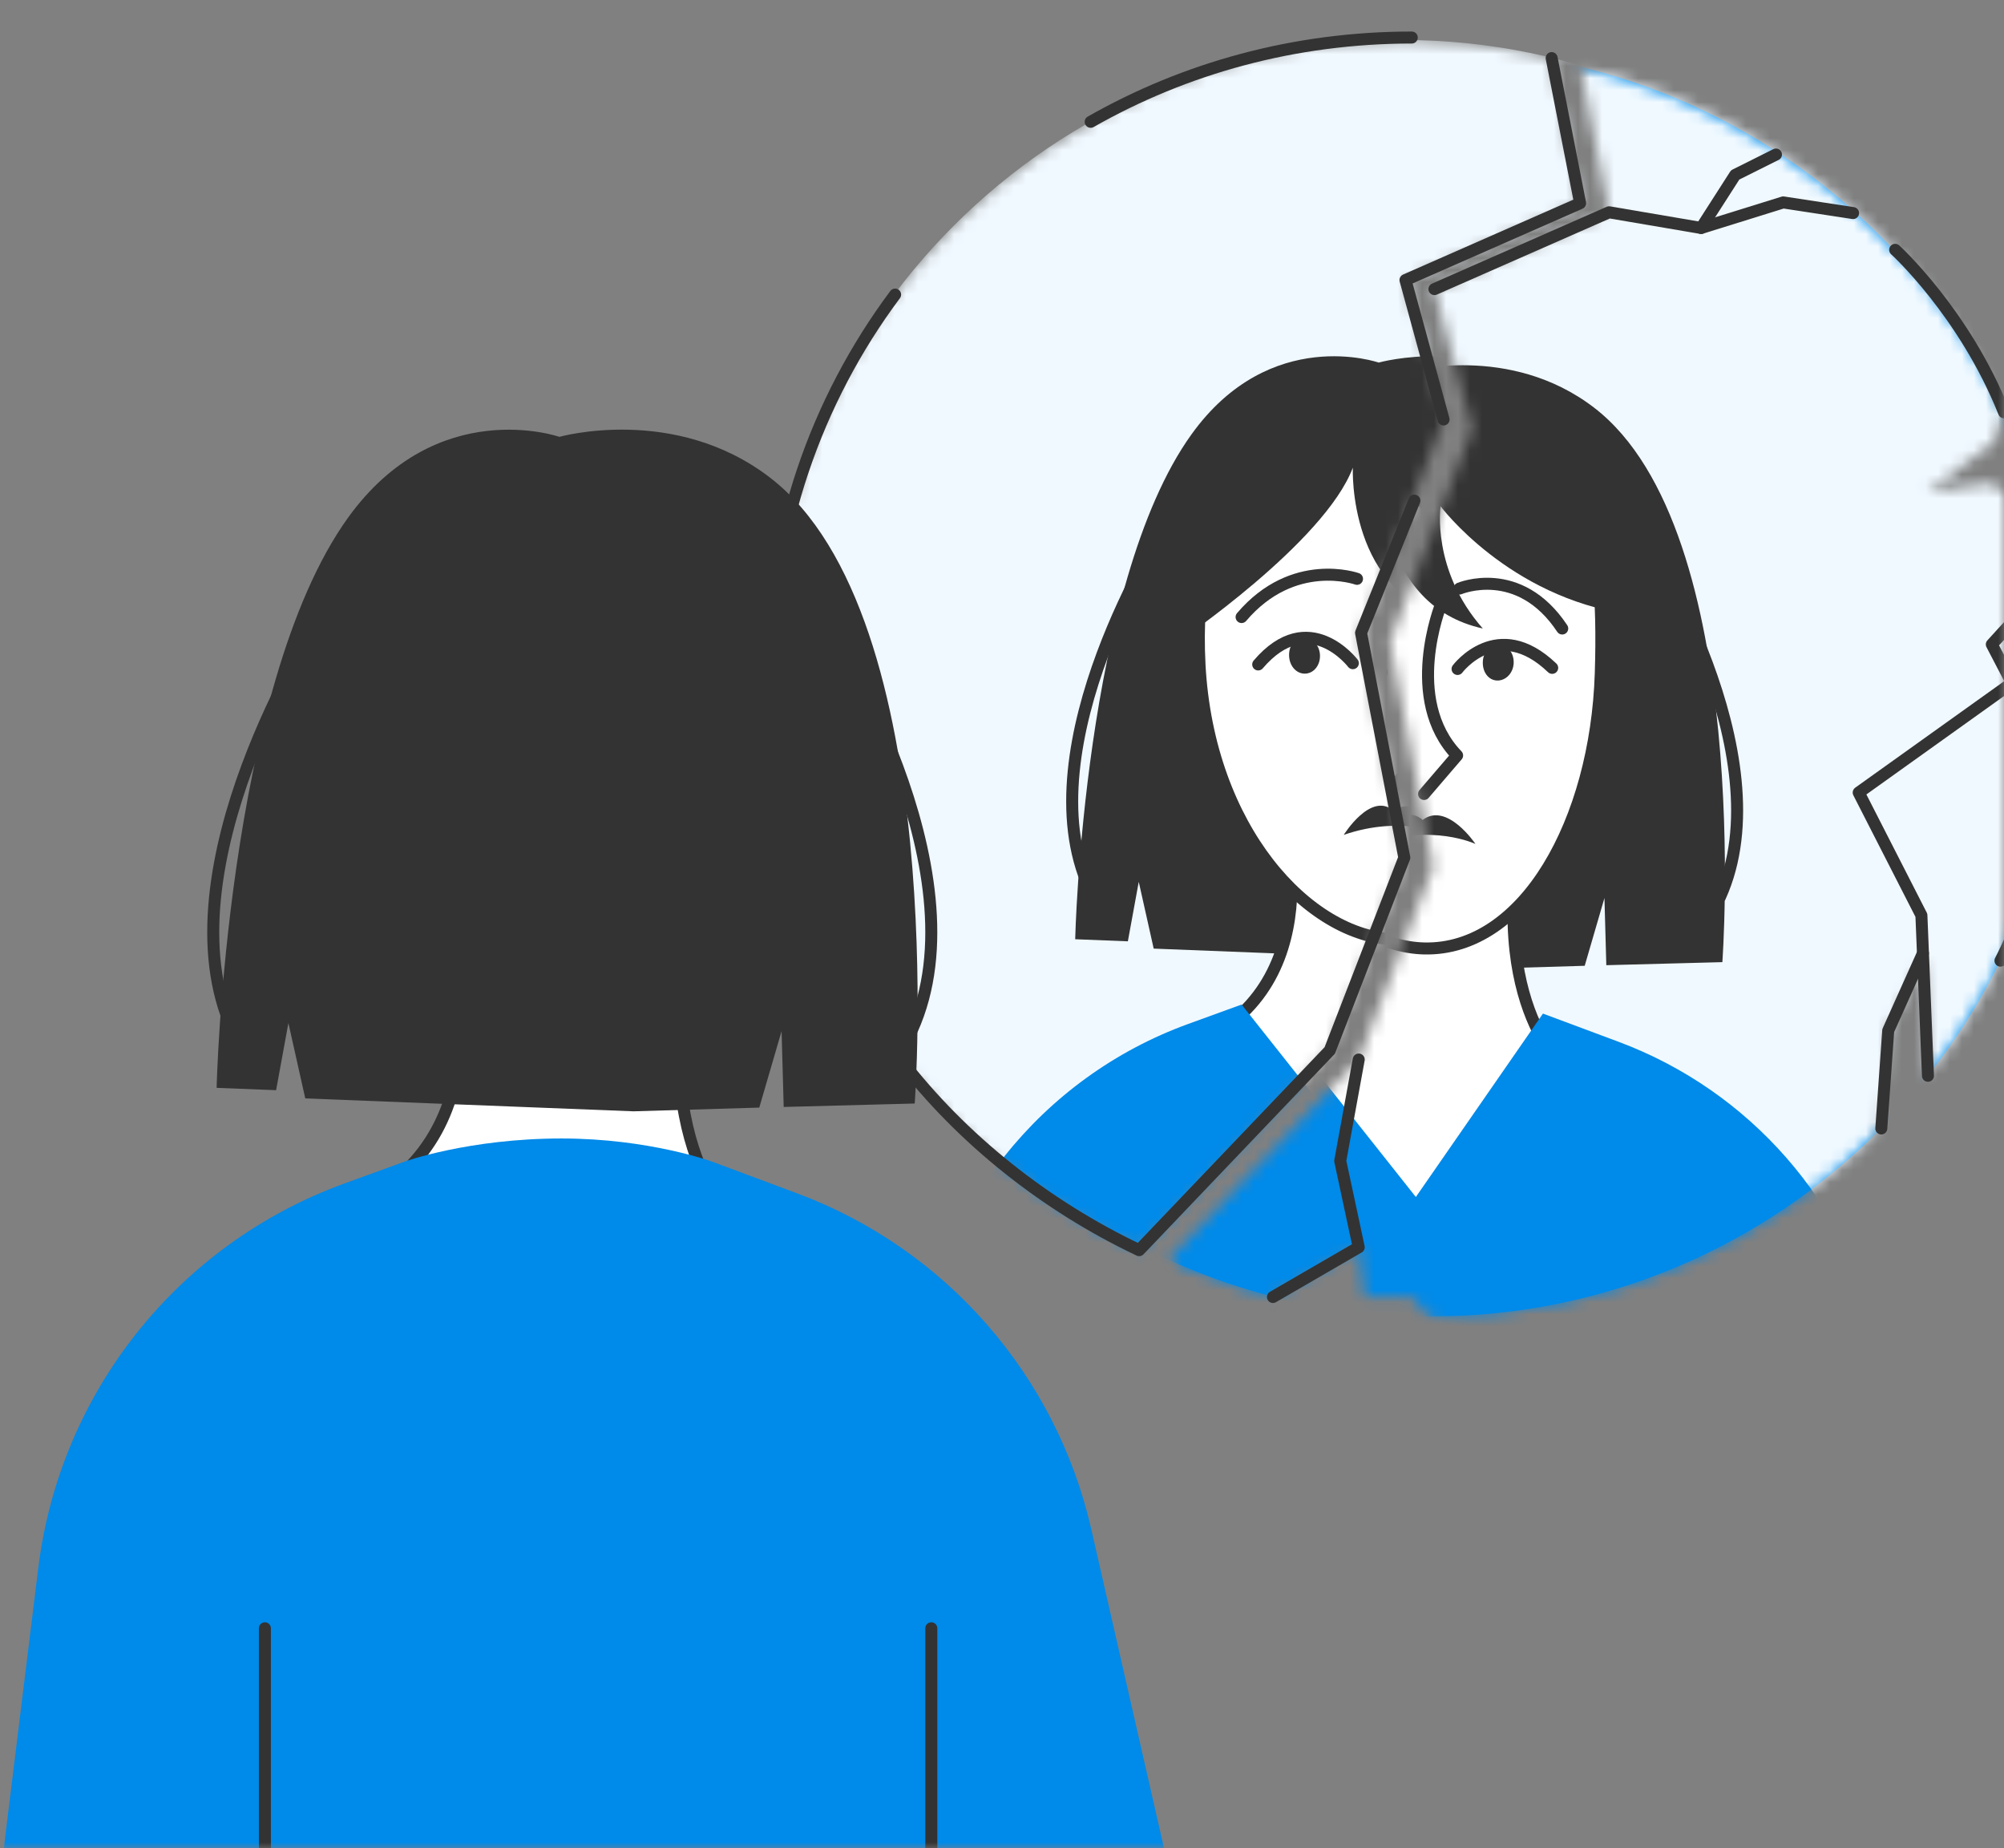
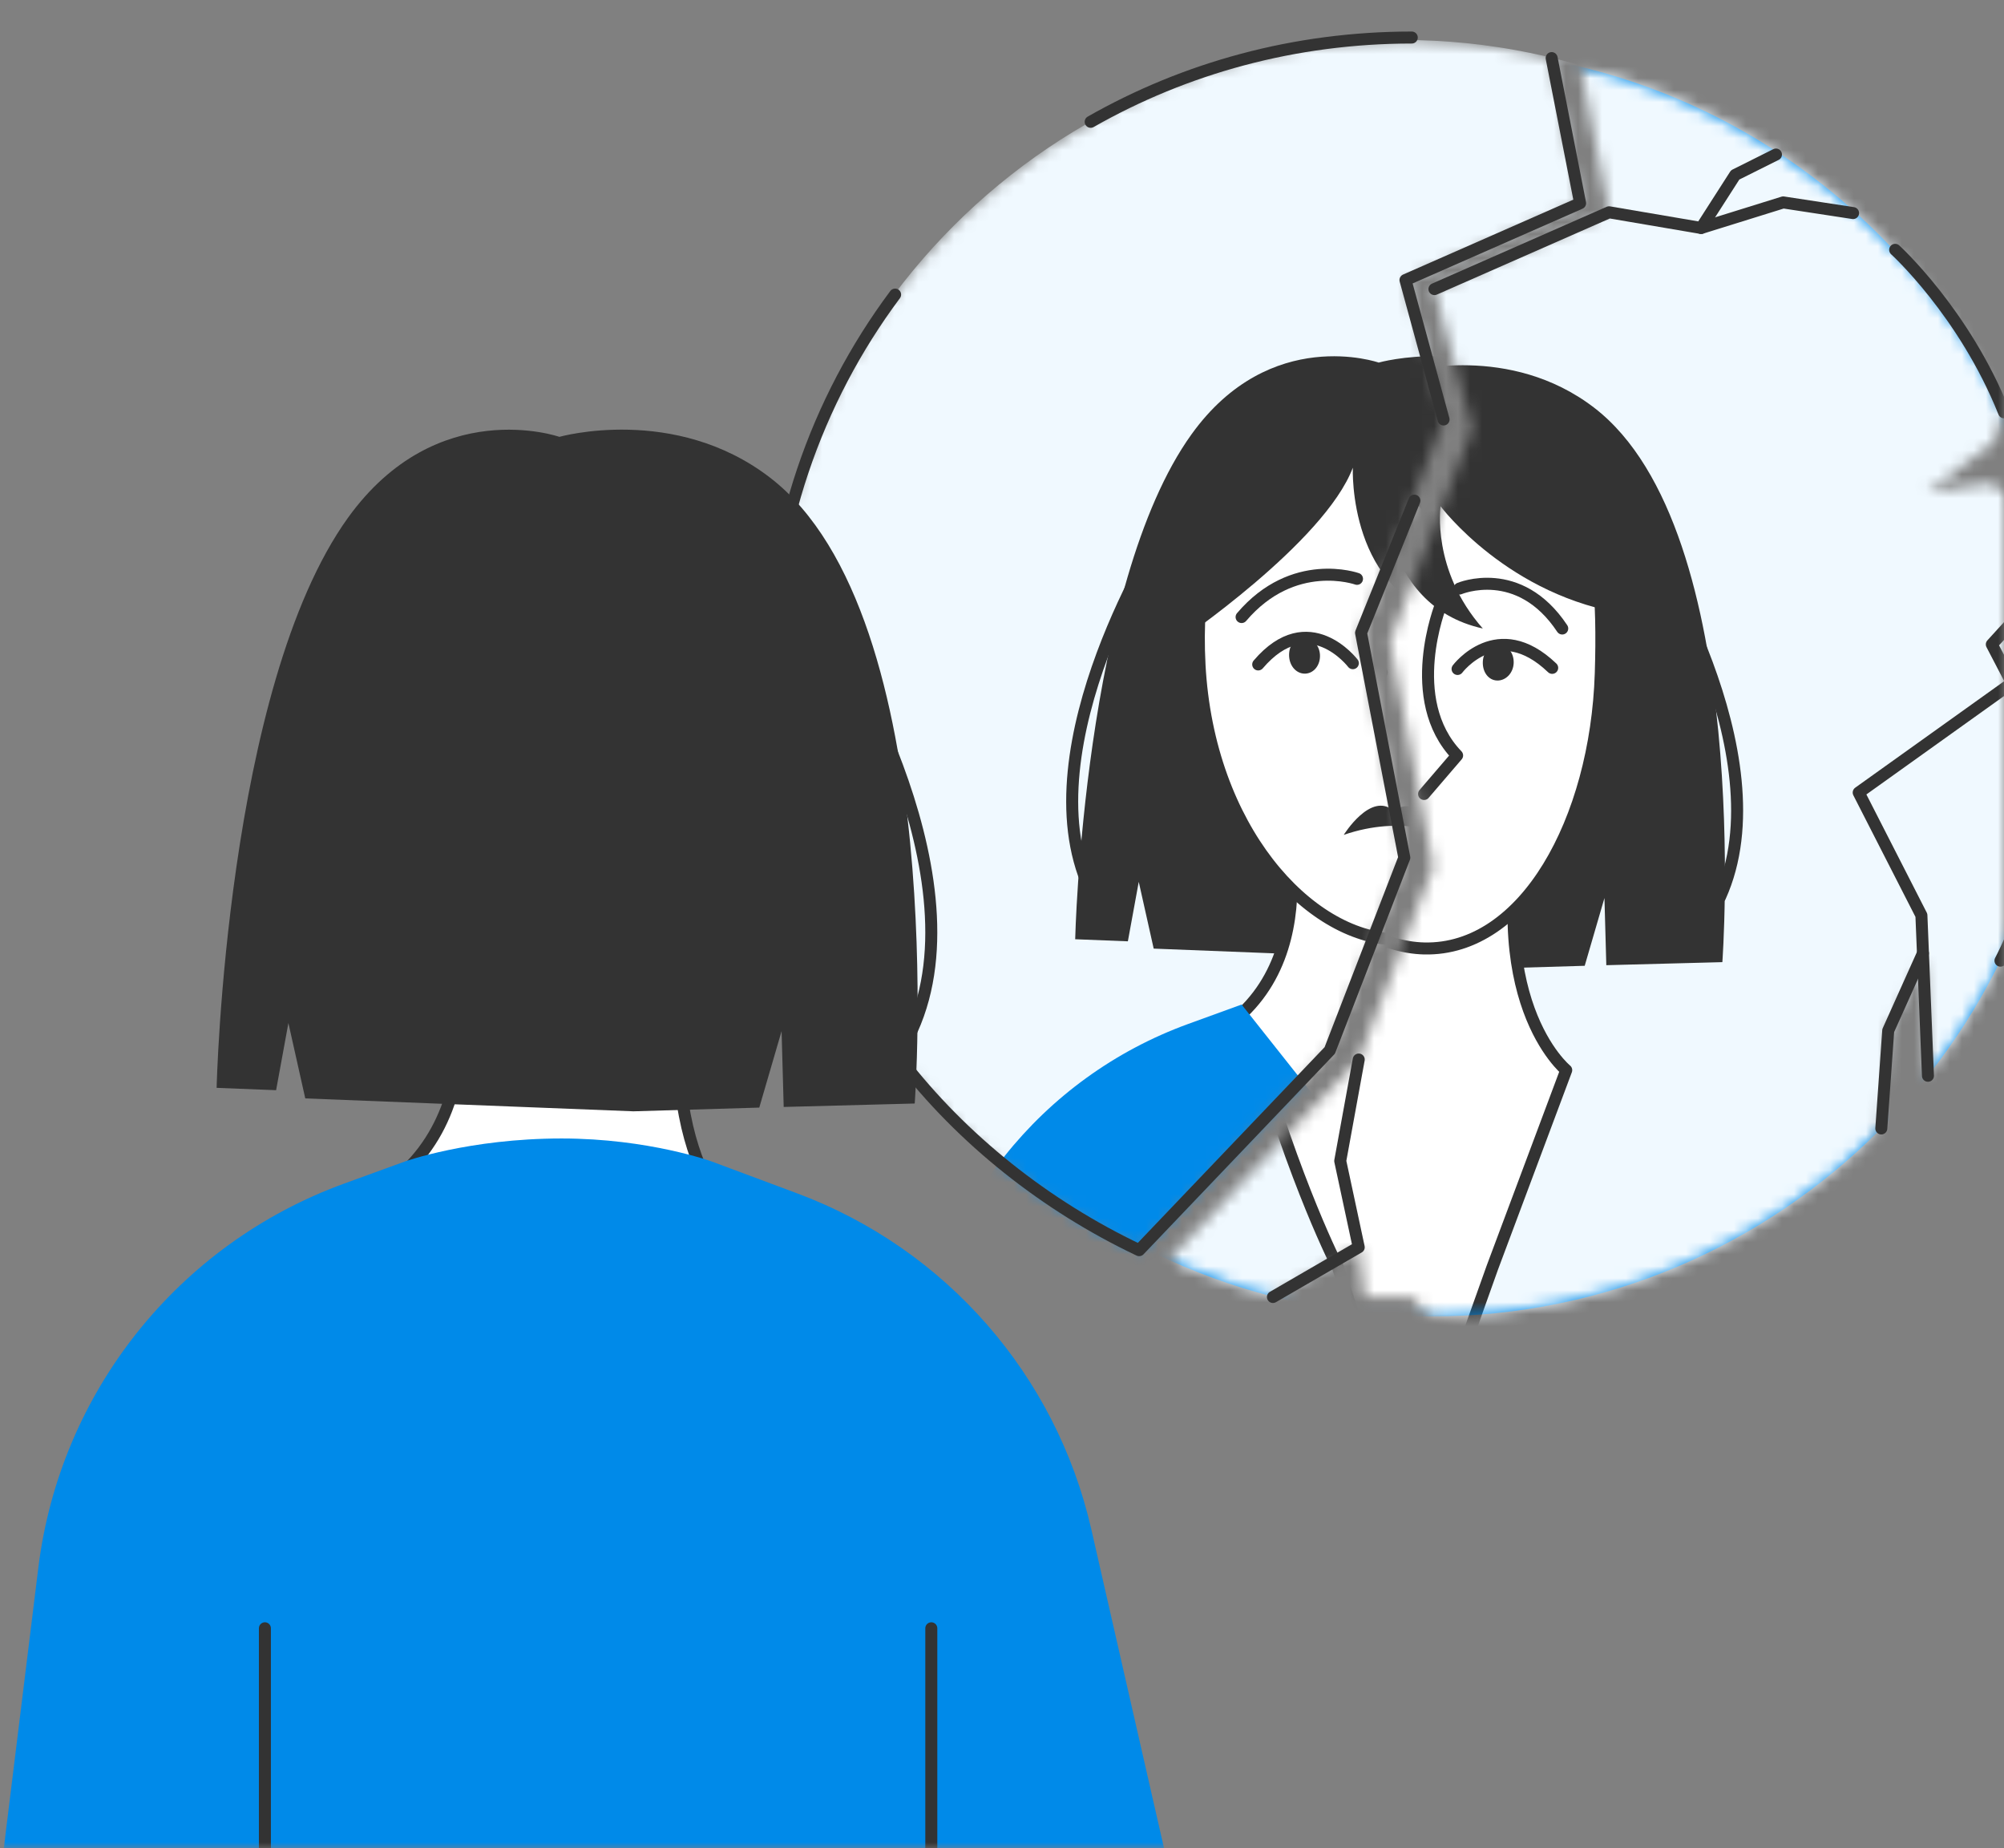
<svg xmlns="http://www.w3.org/2000/svg" width="167" height="154" viewBox="0 0 167 154" fill="none">
  <rect x="0" y="0" width="167" height="154" fill="#808080" stroke="none" />
  <g clip-path="url(#clip0_4292_14495)">
    <mask id="mask0_4292_14495" style="mask-type:luminance" maskUnits="userSpaceOnUse" x="0" y="0" width="167" height="154">
      <path d="M167 0H0V154H167V0Z" fill="white" />
    </mask>
    <g mask="url(#mask0_4292_14495)">
      <mask id="mask1_4292_14495" style="mask-type:luminance" maskUnits="userSpaceOnUse" x="28" y="-10" width="127" height="134">
        <path d="M95.176 103.982L110.814 87.524L117.027 71.46L113.422 52.73L120.298 34.95L117.125 23.333L131.677 16.932L129.307 4.841L154.891 -1.094L108.116 -10L60.503 3.328L28.411 28.405L31.83 62.076L43.352 87.524L68.132 119.749L83.651 123.816L95.176 103.982Z" fill="white" />
      </mask>
      <g mask="url(#mask1_4292_14495)">
        <mask id="mask2_4292_14495" style="mask-type:luminance" maskUnits="userSpaceOnUse" x="64" y="3" width="106" height="106">
          <path d="M116.829 108.931C145.99 108.931 169.63 85.29 169.63 56.129C169.63 26.968 145.99 3.328 116.829 3.328C87.668 3.328 64.028 26.968 64.028 56.129C64.028 85.29 87.668 108.931 116.829 108.931Z" fill="white" />
        </mask>
        <g mask="url(#mask2_4292_14495)">
          <path d="M116.829 108.93C145.99 108.93 169.63 85.29 169.63 56.129C169.63 26.968 145.99 3.328 116.829 3.328C87.668 3.328 64.028 26.968 64.028 56.129C64.028 85.29 87.668 108.93 116.829 108.93Z" fill="#F0F9FF" />
          <path d="M114.898 30.212C114.898 30.212 105.868 27.052 99.296 36.183C90.275 48.715 89.599 78.257 89.599 78.257L93.989 78.43L94.896 73.475L96.141 79.038L107.308 79.476L120.36 79.99L129.649 79.714L131.294 74.068L131.448 79.665L141.12 79.41C141.12 79.41 143.775 43.461 130.434 33.213C123.394 27.805 114.894 30.209 114.894 30.209L114.898 30.212Z" fill="#333333" />
          <path d="M106.336 65.733C106.336 65.733 111.205 79.219 102.019 85.65C105.51 97.962 109.093 104.853 109.093 104.853L115.223 123.726L121.957 104.853L128.112 88.408C128.112 88.408 120.853 82.52 124.989 65.735C118.374 61.26 106.338 65.735 106.338 65.735L106.336 65.733Z" fill="white" stroke="#333333" stroke-linecap="round" stroke-linejoin="round" />
          <path d="M99.959 55.357C99.288 42.703 104.535 32.151 116.501 32.462C129.683 32.804 131.382 43.058 130.99 55.357C130.601 67.605 124.637 78.46 116.283 78.269C109.058 78.105 100.685 69.081 99.957 55.357H99.959Z" fill="white" stroke="#333333" stroke-linecap="round" stroke-linejoin="round" />
-           <path d="M117.664 49.648C117.664 49.648 114.521 57.525 119.02 62.188L116.265 65.399" stroke="#333333" stroke-linecap="round" stroke-linejoin="round" />
          <path d="M113.084 48.229C113.084 48.229 107.785 46.334 103.466 51.412" stroke="#333333" stroke-linecap="round" stroke-linejoin="round" />
          <path d="M119.218 48.282C119.218 48.282 124.17 46.183 127.779 51.611" stroke="#333333" stroke-linecap="round" stroke-linejoin="round" />
          <path d="M107.427 54.702C107.483 55.558 108.094 56.172 108.805 56.125C109.513 56.08 110.05 55.391 109.996 54.535C109.941 53.68 109.265 53.081 108.554 53.128C107.846 53.173 107.373 53.846 107.427 54.702Z" fill="#333333" />
          <path d="M112.736 55.256C112.736 55.256 109.057 50.427 104.851 55.361" stroke="#333333" stroke-linecap="round" stroke-linejoin="round" />
          <path d="M123.732 54.488C123.698 55.346 123.054 55.972 122.344 55.945C121.634 55.917 121.127 55.243 121.161 54.385C121.195 53.527 121.794 52.928 122.504 52.956C123.215 52.984 123.764 53.63 123.732 54.488Z" fill="#333333" />
          <path d="M119.055 54.983C119.055 54.983 122.39 50.529 126.94 54.891" stroke="#333333" stroke-linecap="round" stroke-linejoin="round" />
          <path d="M112.736 38.972C112.736 38.972 112.273 49.647 121.16 51.611C116.862 46.742 117.87 41.715 117.87 41.715C117.87 41.715 123.282 48.992 133.303 50.426C132.586 43.37 129.213 36.037 129.213 36.037L124.656 33.448L116.501 32.46L109.475 32.015L103.466 36.18L99.902 43.06L98.227 53.438C98.227 53.438 110.369 45.208 112.736 38.97V38.972Z" fill="#333333" />
          <path d="M96.982 44.038C96.982 44.038 85.393 62.109 90.774 73.974" stroke="#333333" stroke-linecap="round" stroke-linejoin="round" />
          <path d="M134.721 44.038C134.721 44.038 146.309 62.109 140.929 73.974" stroke="#333333" stroke-linecap="round" stroke-linejoin="round" />
          <path d="M111.979 69.562C111.979 69.562 114.242 65.899 116.144 67.562C118.174 66.019 120.545 69.562 120.545 69.562C120.545 69.562 116.936 67.85 111.977 69.562H111.979Z" fill="#333333" />
          <path d="M103.467 83.696L115.578 98.978L126.169 83.696L132.465 86.043C143.41 90.125 151.565 99.442 154.165 110.832L160.05 136.641H73.612L76.438 113.679C78.032 100.734 86.752 89.776 99.008 85.318L103.469 83.696H103.467Z" fill="#008AE9" />
        </g>
      </g>
      <mask id="mask3_4292_14495" style="mask-type:luminance" maskUnits="userSpaceOnUse" x="97" y="-1" width="96" height="122">
        <path d="M97.587 104.737L113.225 88.279L119.438 72.215L115.833 53.485L122.709 35.705L119.537 24.088L134.088 17.687L131.718 5.596L157.3 -0.339L167.004 34.353L166.157 36.856L160.633 40.976L165.718 40.274L170.478 42.38L192.862 63.227L178.657 93.478L160.661 89.631L160.269 80.043L157.349 85.868L156.774 94.021L151.038 120.506L119.015 109.666L117.682 108.064H113.726L113.225 103.92L106.078 108.064L100.794 120.506L97.587 104.737Z" fill="white" />
      </mask>
      <g mask="url(#mask3_4292_14495)">
        <path d="M119.238 109.685C148.399 109.685 172.039 86.045 172.039 56.884C172.039 27.723 148.399 4.083 119.238 4.083C90.076 4.083 66.436 27.723 66.436 56.884C66.436 86.045 90.076 109.685 119.238 109.685Z" fill="#008AE9" />
        <mask id="mask4_4292_14495" style="mask-type:luminance" maskUnits="userSpaceOnUse" x="66" y="4" width="107" height="106">
          <path d="M119.237 109.685C148.398 109.685 172.038 86.045 172.038 56.884C172.038 27.723 148.398 4.083 119.237 4.083C90.075 4.083 66.436 27.723 66.436 56.884C66.436 86.045 90.075 109.685 119.237 109.685Z" fill="white" />
        </mask>
        <g mask="url(#mask4_4292_14495)">
          <path d="M192.862 -7.993H40.49V111.743H192.862V-7.993Z" fill="#F0F9FF" />
          <path d="M117.309 30.966C117.309 30.966 108.278 27.807 101.706 36.937C92.685 49.47 92.009 79.012 92.009 79.012L96.399 79.185L97.306 74.23L98.551 79.793L109.718 80.231L122.77 80.745L132.059 80.469L133.704 74.823L133.859 80.419L143.53 80.165C143.53 80.165 146.185 44.215 132.844 33.968C125.804 28.56 117.304 30.964 117.304 30.964L117.309 30.966Z" fill="#333333" />
          <path d="M108.743 66.488C108.743 66.488 113.612 79.974 104.426 86.405C107.917 98.717 111.501 105.608 111.501 105.608L117.63 124.481L124.364 105.608L130.519 89.163C130.519 89.163 123.261 83.275 127.396 66.49C120.781 62.015 108.745 66.49 108.745 66.49L108.743 66.488Z" fill="white" stroke="#333333" stroke-linecap="round" stroke-linejoin="round" />
          <path d="M102.367 56.113C101.695 43.459 106.943 32.907 118.908 33.218C132.091 33.56 133.789 43.814 133.398 56.113C133.008 68.361 127.044 79.216 118.69 79.025C111.465 78.86 103.092 69.837 102.364 56.113H102.367Z" fill="white" stroke="#333333" stroke-linecap="round" stroke-linejoin="round" />
          <path d="M120.07 50.402C120.07 50.402 116.927 58.279 121.426 62.943L118.671 66.154" stroke="#333333" stroke-linecap="round" stroke-linejoin="round" />
          <path d="M115.492 48.984C115.492 48.984 110.193 47.089 105.874 52.167" stroke="#333333" stroke-linecap="round" stroke-linejoin="round" />
          <path d="M121.624 49.038C121.624 49.038 126.577 46.939 130.186 52.367" stroke="#333333" stroke-linecap="round" stroke-linejoin="round" />
-           <path d="M109.836 55.46C109.892 56.316 110.504 56.93 111.214 56.883C111.922 56.838 112.459 56.149 112.405 55.293C112.35 54.437 111.674 53.838 110.964 53.885C110.255 53.93 109.783 54.604 109.836 55.46Z" fill="#333333" />
          <path d="M115.143 56.015C115.143 56.015 111.464 51.186 107.258 56.12" stroke="#333333" stroke-linecap="round" stroke-linejoin="round" />
          <path d="M126.14 55.244C126.105 56.102 125.461 56.728 124.751 56.701C124.041 56.673 123.534 55.999 123.568 55.141C123.602 54.283 124.201 53.684 124.912 53.712C125.622 53.74 126.172 54.386 126.14 55.244Z" fill="#333333" />
          <path d="M121.464 55.738C121.464 55.738 124.799 51.283 129.349 55.646" stroke="#333333" stroke-linecap="round" stroke-linejoin="round" />
          <path d="M115.143 39.728C115.143 39.728 114.68 50.403 123.567 52.367C119.269 47.498 120.048 42.181 120.048 42.181C120.048 42.181 125.69 49.748 135.712 51.182C134.996 44.126 131.622 36.792 131.622 36.792L127.065 34.204L118.91 33.215L111.884 32.77L105.875 36.936L102.311 43.816L100.636 54.194C100.636 54.194 112.779 45.964 115.145 39.725L115.143 39.728Z" fill="#333333" />
          <path d="M99.389 44.793C99.389 44.793 87.8 62.864 93.181 74.729" stroke="#333333" stroke-linecap="round" stroke-linejoin="round" />
          <path d="M137.127 44.793C137.127 44.793 148.716 62.864 143.335 74.729" stroke="#333333" stroke-linecap="round" stroke-linejoin="round" />
-           <path d="M114.388 70.318C114.388 70.318 116.651 66.655 118.553 68.317C120.583 66.775 122.954 70.318 122.954 70.318C122.954 70.318 119.345 68.606 114.386 70.318H114.388Z" fill="#333333" />
-           <path d="M105.876 84.452L117.987 99.733L128.579 84.452L134.875 86.799C145.82 90.881 153.975 100.198 156.574 111.588L162.459 137.396H76.022L78.847 114.435C80.441 101.49 89.161 90.532 101.418 86.074L105.878 84.452H105.876Z" fill="#008AE9" />
        </g>
      </g>
      <path d="M119.537 24.088L134.089 17.687L141.763 18.994L144.597 14.575L147.997 12.876" stroke="#333333" stroke-linecap="round" stroke-linejoin="round" />
      <path d="M154.423 17.753L148.602 16.865L141.763 18.994" stroke="#333333" stroke-linecap="round" stroke-linejoin="round" />
      <path d="M171.182 47.989L165.985 53.691L167.662 56.908L154.891 66.037L160.117 76.265L160.663 89.632" stroke="#333333" stroke-linecap="round" stroke-linejoin="round" />
      <path d="M156.776 94.022L157.352 85.869L160.246 79.423" stroke="#333333" stroke-linecap="round" stroke-linejoin="round" />
      <path d="M113.227 88.279L111.686 96.73L113.227 103.92L106.079 108.064" stroke="#333333" stroke-linecap="round" stroke-linejoin="round" />
      <path d="M90.89 10.15C98.752 5.675 107.887 3.127 117.648 3.127" stroke="#333333" stroke-linecap="round" stroke-linejoin="round" />
      <path d="M67.562 74.936C65.341 69.121 64.133 62.831 64.133 56.283C64.133 44.324 68.014 33.366 74.592 24.546" stroke="#333333" stroke-linecap="round" stroke-linejoin="round" />
      <path d="M75.048 88.279C80.176 94.932 87.133 100.464 94.931 104.163L110.813 87.523L117.026 71.459L113.421 52.729L117.865 41.714" stroke="#333333" stroke-linecap="round" stroke-linejoin="round" />
      <path d="M166.705 80.042C166.705 80.042 171.822 70.479 172.026 58.499" stroke="#333333" stroke-linecap="round" stroke-linejoin="round" />
      <path d="M157.93 20.815C157.93 20.815 163.685 26.044 167.005 34.353" stroke="#333333" stroke-linecap="round" stroke-linejoin="round" />
      <path d="M129.305 4.841L131.676 16.932L117.124 23.333L120.297 34.95" stroke="#333333" stroke-linecap="round" stroke-linejoin="round" />
      <path d="M36.946 76.502C36.946 76.502 42.444 91.728 32.07 98.989C36.011 112.888 40.056 120.666 40.056 120.666L46.975 141.974L54.578 120.666L61.529 102.099C61.529 102.099 53.335 95.452 58.003 76.5C50.535 71.447 36.948 76.5 36.948 76.5L36.946 76.502Z" fill="white" stroke="#333333" stroke-linecap="round" stroke-linejoin="round" />
      <path d="M29.748 64.788C28.991 50.501 34.912 38.589 48.424 38.94C63.308 39.327 65.225 50.903 64.782 64.788C64.341 78.614 57.608 90.871 48.178 90.654C40.021 90.468 30.569 80.279 29.748 64.788Z" fill="white" stroke="#333333" stroke-linecap="round" stroke-linejoin="round" />
      <path d="M33.707 96.785C33.707 96.785 39.077 94.857 46.8 94.857C54.072 94.857 59.339 96.785 59.339 96.785L66.446 99.436C78.802 104.044 88.01 114.563 90.943 127.423L97.588 156.56H0L3.192 130.638C4.991 116.022 14.836 103.652 28.674 98.618L33.707 96.787V96.785Z" fill="#008AE9" />
      <path d="M46.614 36.398C46.614 36.398 36.42 32.832 28.999 43.139C18.813 57.289 18.052 90.639 18.052 90.639L23.009 90.834L24.033 85.24L25.439 91.518L38.048 92.015L52.784 92.594L63.273 92.284L65.132 85.911L65.308 92.231L76.227 91.944C76.227 91.944 79.226 51.357 64.161 39.789C56.211 33.684 46.616 36.398 46.616 36.398H46.614Z" fill="#333333" />
-       <path d="M26.387 52.007C26.387 52.007 13.305 72.41 19.378 85.804" stroke="#333333" stroke-linecap="round" stroke-linejoin="round" />
      <path d="M68.991 52.007C68.991 52.007 82.073 72.41 76 85.804" stroke="#333333" stroke-linecap="round" stroke-linejoin="round" />
      <path d="M22.075 135.668V156.558" stroke="#333333" stroke-linecap="round" stroke-linejoin="round" />
      <path d="M77.609 135.668V156.558" stroke="#333333" stroke-linecap="round" stroke-linejoin="round" />
    </g>
  </g>
  <defs>
    <clipPath id="clip0_4292_14495">
      <rect width="167" height="154" fill="white" />
    </clipPath>
  </defs>
</svg>